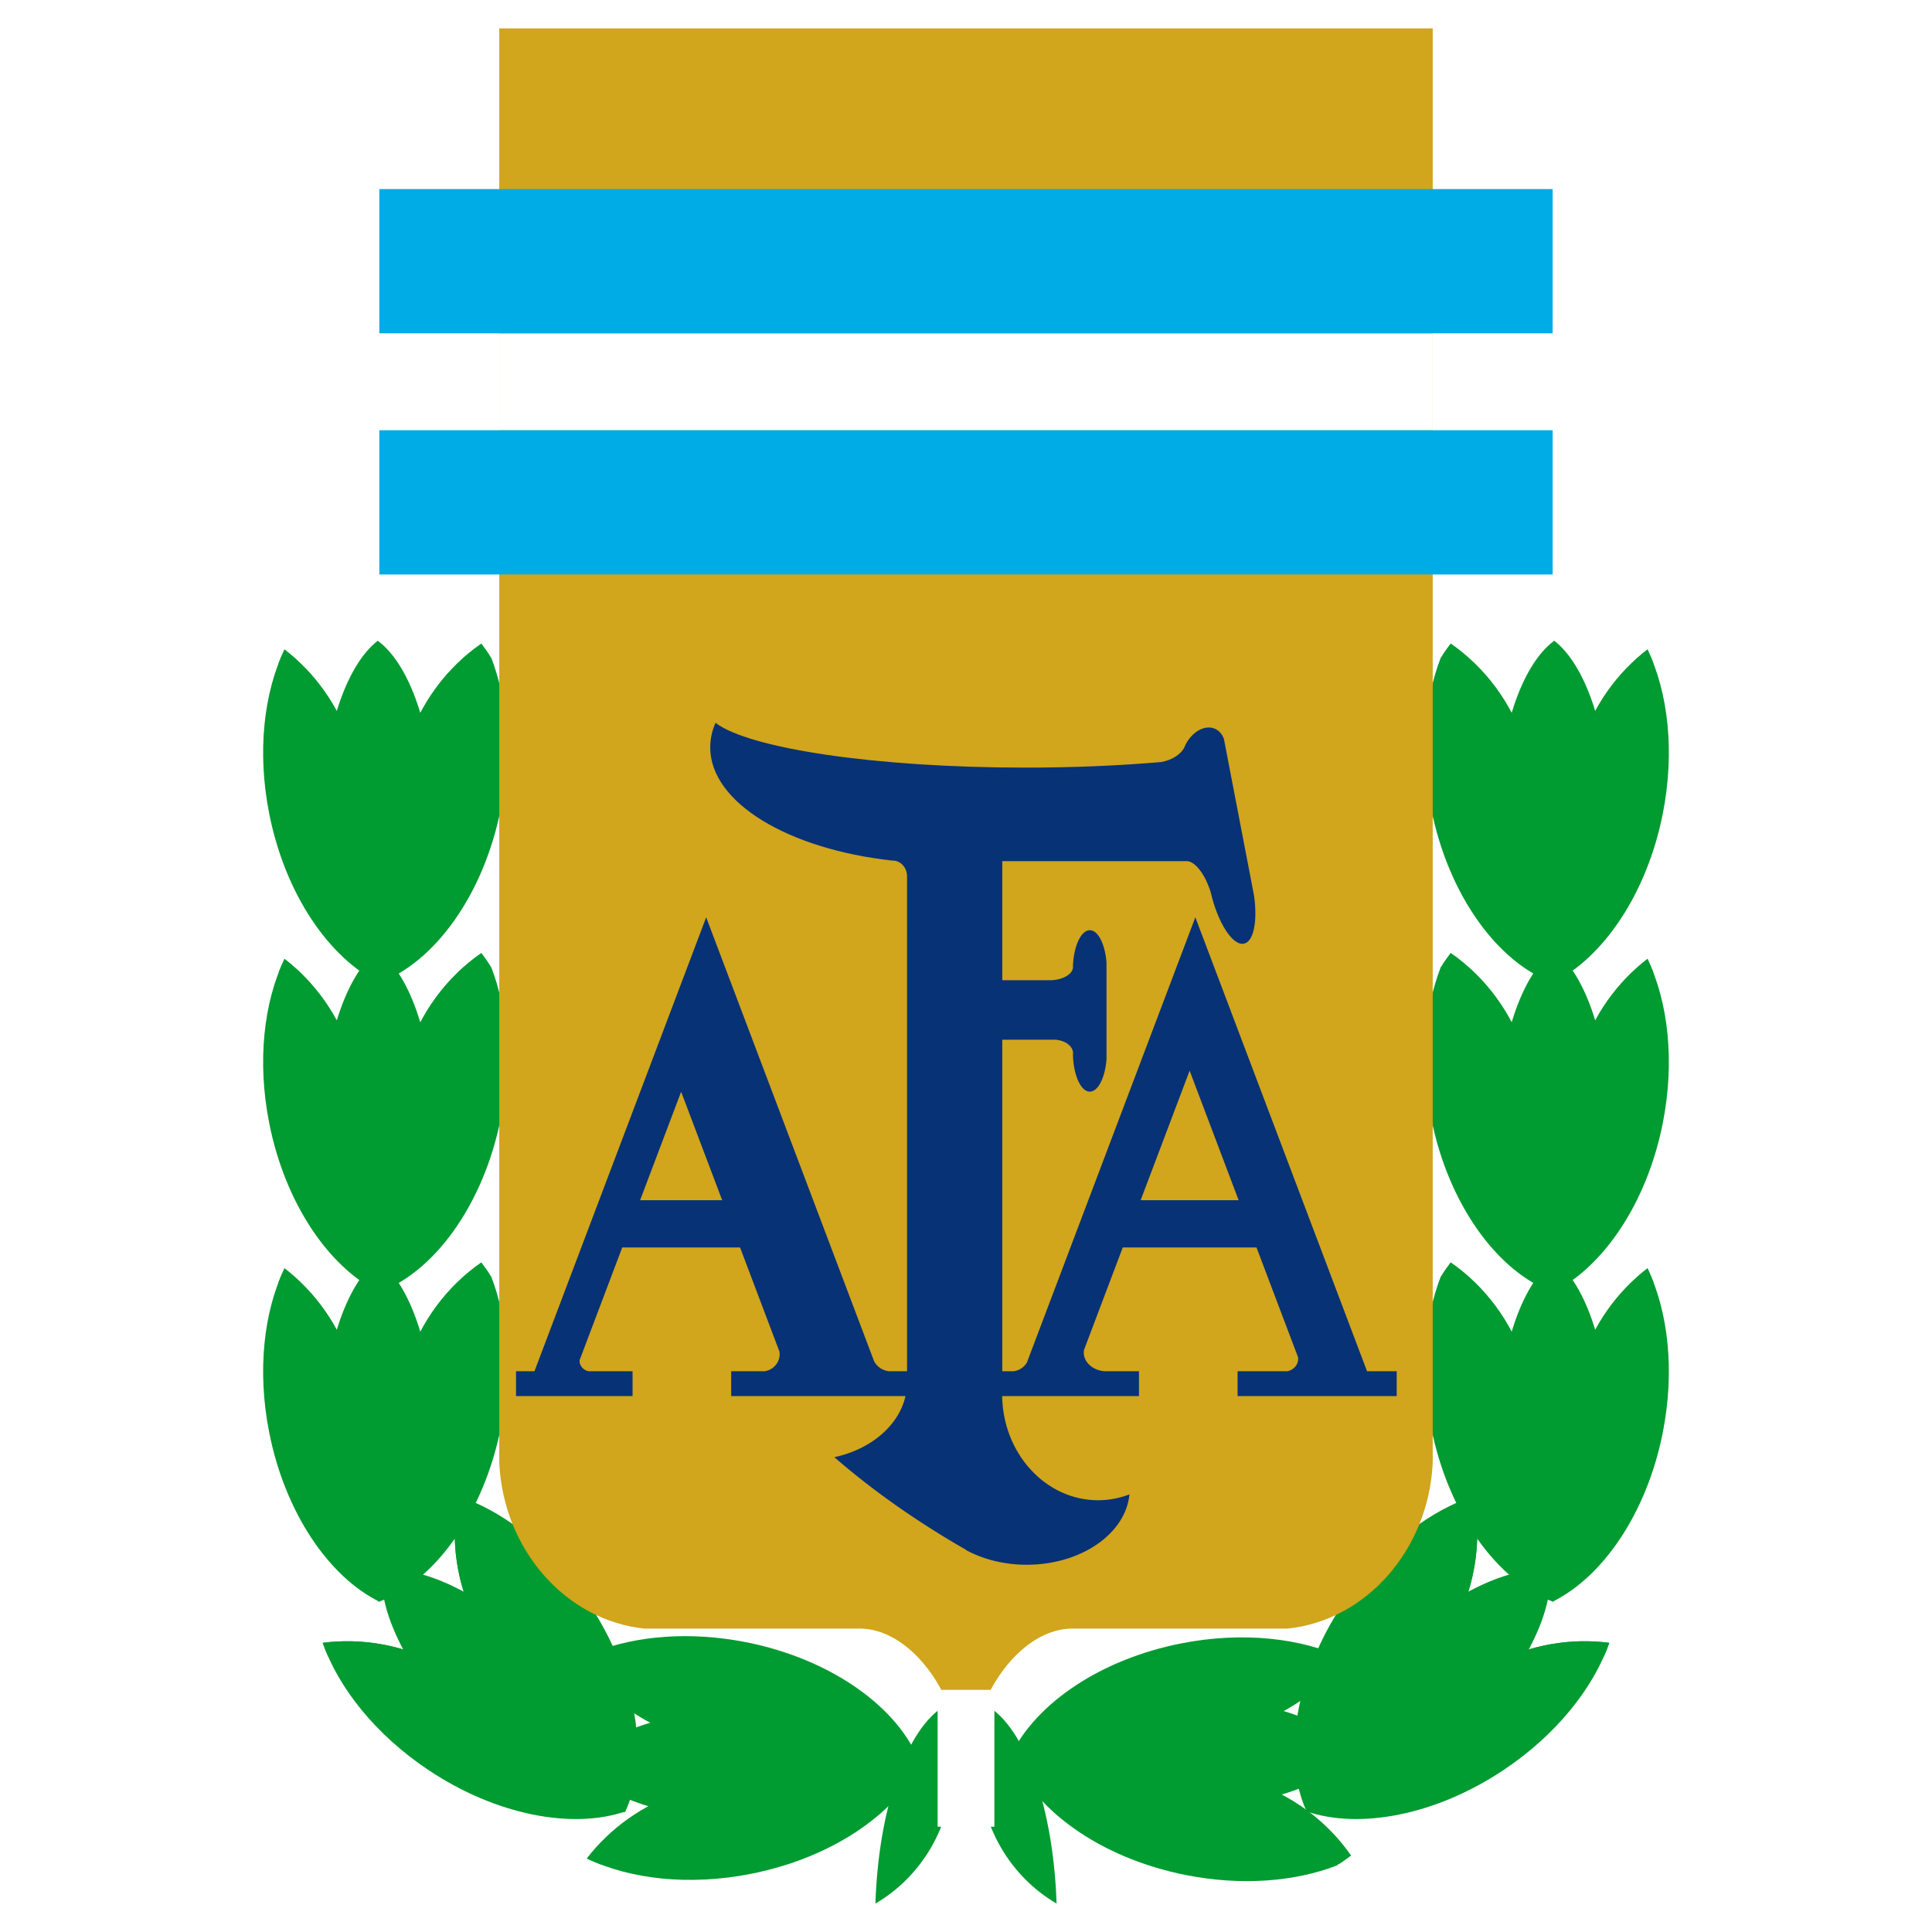
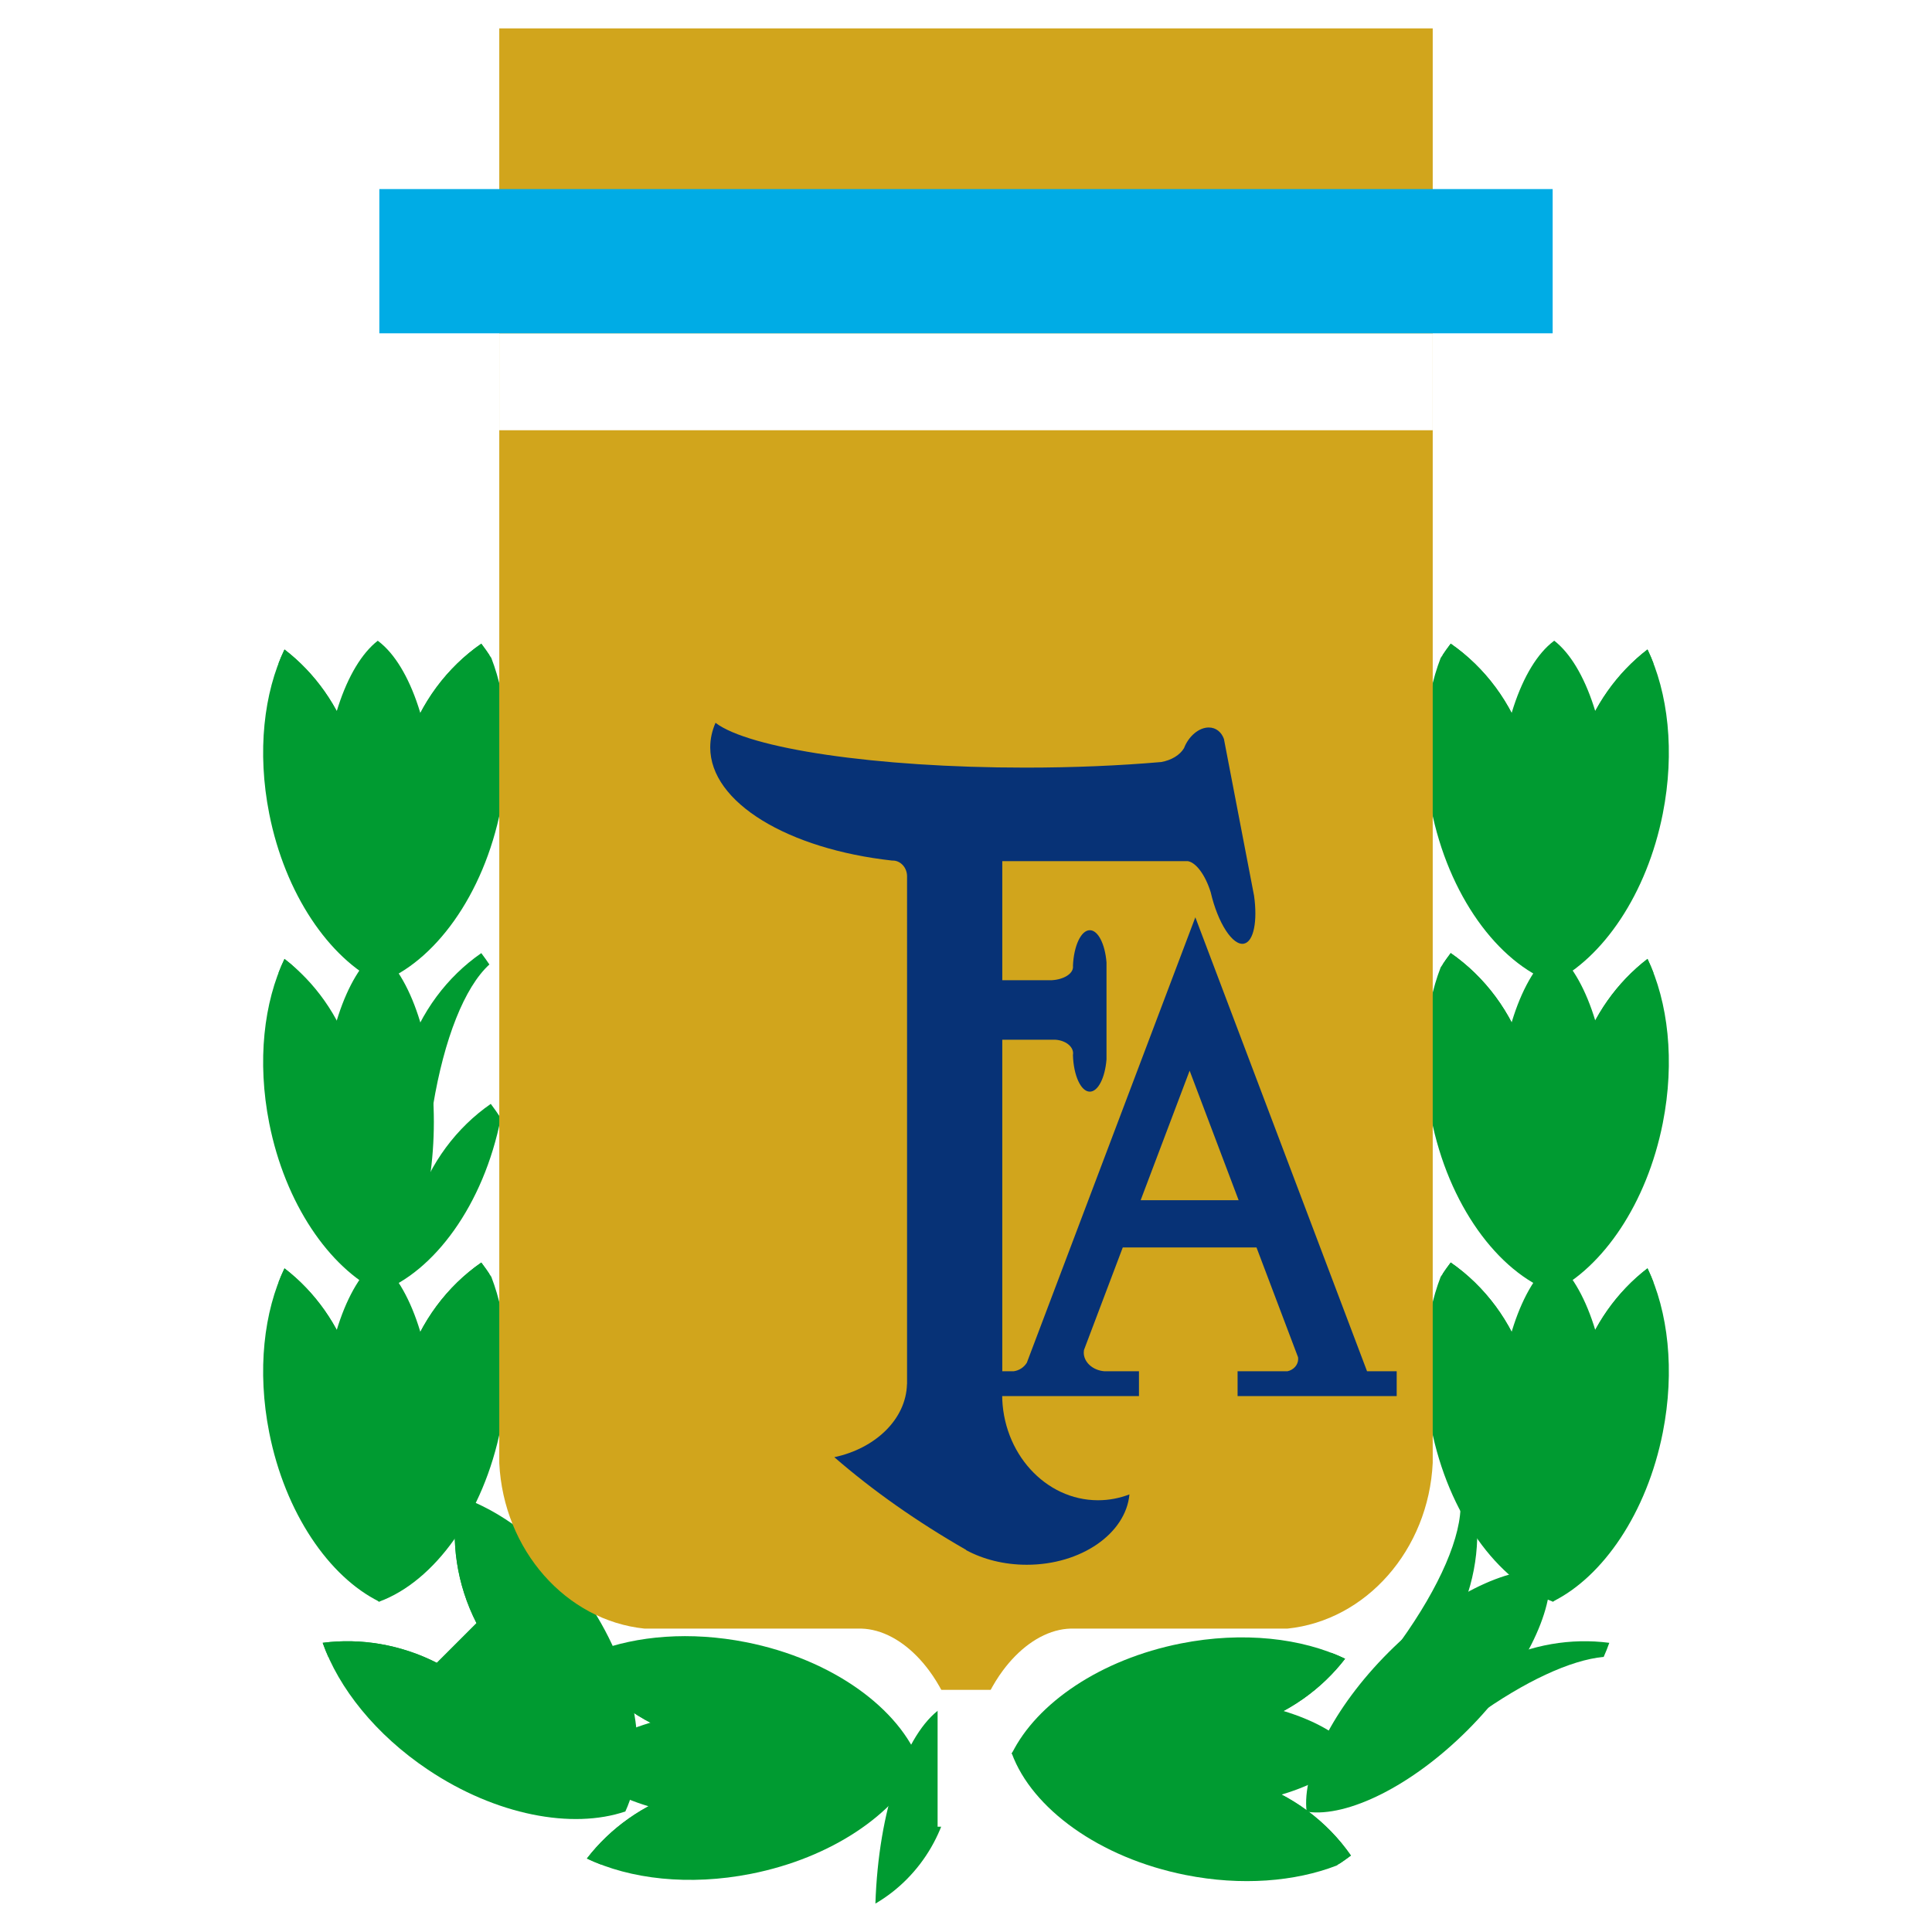
<svg xmlns="http://www.w3.org/2000/svg" version="1.1" id="Calque_1" width="192.756" height="192.756" viewBox="0 0 192.756 192.756" style="overflow:visible;enable-background:new 0 0 192.756 192.756;" xml:space="preserve">
  <g>
    <polygon style="fill-rule:evenodd;clip-rule:evenodd;fill:#FFFFFF;" points="0,0 192.756,0 192.756,192.756 0,192.756 0,0  " />
    <path style="fill-rule:evenodd;clip-rule:evenodd;fill:#009B31;" d="M58.554,185.426c4.302,2.062,10.206,2.747,16.382,1.524   c8.024-1.586,14.397-5.97,16.867-10.978c-2.008-5.477-8.729-10.419-17.361-12.127c-5.557-1.1-10.894-0.656-15.042,0.946   c-0.495,0.321-0.971,0.654-1.426,1c2.371,3.419,5.898,6.055,10.045,7.396v5.598C64.194,180.032,60.898,182.379,58.554,185.426   L58.554,185.426z" />
    <path style="fill-rule:evenodd;clip-rule:evenodd;fill:#009B31;" d="M58.554,185.426c0.446,0.213,0.909,0.413,1.389,0.596   c2.56-2.12,7.303-3.845,13.237-4.829v-10.592c-6.652-1.104-11.809-3.138-14.072-5.616c-0.39,0.261-0.769,0.531-1.133,0.808   c2.371,3.419,5.898,6.055,10.045,7.396v5.598C64.194,180.032,60.898,182.379,58.554,185.426L58.554,185.426z" />
    <path style="fill-rule:evenodd;clip-rule:evenodd;fill:#009B31;" d="M91.771,176.056c0.017-0.022,0.034-0.043,0.05-0.065   c-2.471-3.178-9.174-5.467-17.021-5.467c-7.902,0-14.642,2.319-17.071,5.532c-0.018,0.021-0.033,0.044-0.05,0.065   c2.471,3.178,9.175,5.467,17.022,5.467C82.602,181.588,89.341,179.268,91.771,176.056L91.771,176.056z" />
    <path style="fill-rule:evenodd;clip-rule:evenodd;fill:#009B31;" d="M32.195,163.905c1.584,4.5,5.274,9.158,10.507,12.661   c6.796,4.552,14.401,5.959,19.689,4.164c2.453-5.292,1.196-13.539-3.701-20.851c-3.152-4.707-7.238-8.166-11.305-9.968   c-0.578-0.123-1.149-0.223-1.716-0.3c-0.742,4.094-0.112,8.451,1.874,12.333l-3.958,3.958   C39.998,164.078,36.007,163.408,32.195,163.905L32.195,163.905z" />
    <path style="fill-rule:evenodd;clip-rule:evenodd;fill:#009B31;" d="M32.195,163.905c0.165,0.466,0.352,0.934,0.56,1.402   c3.311,0.311,7.885,2.445,12.776,5.945l7.489-7.489c-3.923-5.483-6.131-10.568-5.978-13.921c-0.461-0.092-0.919-0.169-1.373-0.23   c-0.742,4.094-0.112,8.451,1.874,12.333l-3.958,3.958C39.998,164.078,36.007,163.408,32.195,163.905L32.195,163.905z" />
-     <path style="fill-rule:evenodd;clip-rule:evenodd;fill:#009B31;" d="M62.309,180.767c0.027-0.004,0.055-0.007,0.082-0.01   c0.5-3.995-2.621-10.354-8.169-15.901c-5.586-5.588-11.994-8.712-15.983-8.159c-0.028,0.003-0.054,0.008-0.082,0.01   c-0.5,3.995,2.621,10.354,8.17,15.903C51.914,178.195,58.319,181.32,62.309,180.767L62.309,180.767z" />
    <path style="fill-rule:evenodd;clip-rule:evenodd;fill:#009B31;" d="M28.384,126.543c-2.063,4.303-2.747,10.204-1.524,16.382   c1.587,8.024,5.969,14.396,10.978,16.868c5.477-2.009,10.42-8.729,12.127-17.362c1.1-5.558,0.656-10.893-0.946-15.042   c-0.321-0.494-0.655-0.971-1-1.425c-3.42,2.371-6.055,5.897-7.396,10.045h-5.599C33.778,132.183,31.431,128.888,28.384,126.543   L28.384,126.543z" />
    <path style="fill-rule:evenodd;clip-rule:evenodd;fill:#009B31;" d="M28.384,126.543c-0.214,0.446-0.413,0.908-0.597,1.388   c2.12,2.561,3.847,7.305,4.831,13.237h10.591c1.103-6.651,3.138-11.809,5.617-14.071c-0.262-0.391-0.531-0.769-0.808-1.133   c-3.42,2.371-6.055,5.897-7.396,10.045h-5.599C33.778,132.183,31.431,128.888,28.384,126.543L28.384,126.543z" />
    <path style="fill-rule:evenodd;clip-rule:evenodd;fill:#009B31;" d="M37.753,159.76c0.023,0.017,0.044,0.033,0.066,0.05   c3.178-2.471,5.467-9.173,5.467-17.021c0-7.901-2.321-14.642-5.533-17.071c-0.021-0.017-0.043-0.033-0.064-0.05   c-3.178,2.471-5.467,9.175-5.467,17.022C32.222,150.589,34.542,157.33,37.753,159.76L37.753,159.76z" />
    <path style="fill-rule:evenodd;clip-rule:evenodd;fill:#009B31;" d="M134.201,165.492c-4.301-2.062-10.204-2.746-16.383-1.524   c-8.024,1.587-14.396,5.97-16.867,10.978c2.009,5.478,8.729,10.42,17.362,12.127c5.557,1.101,10.893,0.656,15.04-0.945   c0.497-0.321,0.973-0.655,1.428-1c-2.371-3.419-5.897-6.056-10.046-7.397v-5.598C128.562,170.887,131.856,168.539,134.201,165.492   L134.201,165.492z" />
    <path style="fill-rule:evenodd;clip-rule:evenodd;fill:#009B31;" d="M134.201,165.492c-0.445-0.214-0.908-0.413-1.387-0.596   c-2.562,2.12-7.305,3.846-13.238,4.83v10.592c6.651,1.104,11.809,3.138,14.071,5.616c0.392-0.262,0.77-0.531,1.134-0.808   c-2.371-3.419-5.897-6.056-10.046-7.397v-5.598C128.562,170.887,131.856,168.539,134.201,165.492L134.201,165.492z" />
    <path style="fill-rule:evenodd;clip-rule:evenodd;fill:#009B31;" d="M100.985,174.863c-0.017,0.021-0.034,0.042-0.051,0.065   c2.472,3.177,9.173,5.466,17.021,5.466c7.9,0,14.643-2.32,17.071-5.531c0.017-0.022,0.033-0.044,0.05-0.066   c-2.471-3.179-9.175-5.467-17.021-5.467C110.153,169.33,103.414,171.651,100.985,174.863L100.985,174.863z" />
-     <path style="fill-rule:evenodd;clip-rule:evenodd;fill:#009B31;" d="M28.384,95.672c-2.063,4.302-2.747,10.205-1.524,16.383   c1.587,8.021,5.969,14.396,10.978,16.866c5.477-2.008,10.42-8.729,12.127-17.361c1.1-5.558,0.656-10.895-0.946-15.041   c-0.321-0.496-0.655-0.971-1-1.426c-3.42,2.371-6.055,5.897-7.396,10.045h-5.599C33.778,101.312,31.431,98.016,28.384,95.672   L28.384,95.672z" />
+     <path style="fill-rule:evenodd;clip-rule:evenodd;fill:#009B31;" d="M28.384,95.672c-2.063,4.302-2.747,10.205-1.524,16.383   c1.587,8.021,5.969,14.396,10.978,16.866c5.477-2.008,10.42-8.729,12.127-17.361c-0.321-0.496-0.655-0.971-1-1.426c-3.42,2.371-6.055,5.897-7.396,10.045h-5.599C33.778,101.312,31.431,98.016,28.384,95.672   L28.384,95.672z" />
    <path style="fill-rule:evenodd;clip-rule:evenodd;fill:#009B31;" d="M28.384,95.672c-0.214,0.446-0.413,0.909-0.597,1.388   c2.12,2.561,3.847,7.305,4.831,13.237h10.591c1.103-6.651,3.138-11.808,5.617-14.071c-0.262-0.391-0.531-0.769-0.808-1.133   c-3.42,2.371-6.055,5.897-7.396,10.045h-5.599C33.778,101.312,31.431,98.016,28.384,95.672L28.384,95.672z" />
    <path style="fill-rule:evenodd;clip-rule:evenodd;fill:#009B31;" d="M37.753,128.888c0.023,0.018,0.044,0.034,0.066,0.051   c3.178-2.471,5.467-9.175,5.467-17.021c0-7.901-2.321-14.642-5.533-17.071c-0.021-0.017-0.043-0.034-0.064-0.05   c-3.178,2.471-5.467,9.174-5.467,17.021C32.222,119.718,34.542,126.458,37.753,128.888L37.753,128.888z" />
    <path style="fill-rule:evenodd;clip-rule:evenodd;fill:#009B31;" d="M28.384,64.8c-2.063,4.302-2.747,10.206-1.524,16.382   c1.587,8.023,5.969,14.396,10.978,16.867c5.477-2.008,10.42-8.729,12.127-17.361c1.1-5.558,0.656-10.894-0.946-15.042   c-0.321-0.496-0.655-0.971-1-1.426c-3.42,2.371-6.055,5.897-7.396,10.045h-5.599C33.778,70.44,31.431,67.145,28.384,64.8   L28.384,64.8z" />
    <path style="fill-rule:evenodd;clip-rule:evenodd;fill:#009B31;" d="M28.384,64.8c-0.214,0.445-0.413,0.909-0.597,1.388   c2.12,2.56,3.847,7.304,4.831,13.237h10.591c1.103-6.651,3.138-11.808,5.617-14.071c-0.262-0.391-0.531-0.769-0.808-1.133   c-3.42,2.371-6.055,5.897-7.396,10.045h-5.599C33.778,70.44,31.431,67.145,28.384,64.8L28.384,64.8z" />
    <path style="fill-rule:evenodd;clip-rule:evenodd;fill:#009B31;" d="M37.753,98.017c0.023,0.017,0.044,0.034,0.066,0.051   c3.178-2.471,5.467-9.174,5.467-17.021c0-7.901-2.321-14.642-5.533-17.071c-0.021-0.018-0.043-0.033-0.064-0.05   c-3.178,2.471-5.467,9.174-5.467,17.021C32.222,88.848,34.542,95.587,37.753,98.017L37.753,98.017z" />
-     <path style="fill-rule:evenodd;clip-rule:evenodd;fill:#009B31;" d="M160.56,163.905c-1.583,4.5-5.273,9.158-10.505,12.661   c-6.796,4.552-14.402,5.959-19.69,4.164c-2.453-5.292-1.195-13.539,3.701-20.851c3.153-4.707,7.239-8.166,11.305-9.968   c0.577-0.123,1.151-0.223,1.716-0.3c0.741,4.094,0.111,8.451-1.872,12.333l3.959,3.958   C152.759,164.078,156.747,163.408,160.56,163.905L160.56,163.905z" />
    <path style="fill-rule:evenodd;clip-rule:evenodd;fill:#009B31;" d="M160.56,163.905c-0.163,0.466-0.35,0.934-0.559,1.402   c-3.312,0.311-7.886,2.445-12.777,5.945l-7.488-7.489c3.924-5.483,6.132-10.568,5.979-13.921c0.462-0.092,0.92-0.169,1.372-0.23   c0.741,4.094,0.111,8.451-1.872,12.333l3.959,3.958C152.759,164.078,156.747,163.408,160.56,163.905L160.56,163.905z" />
    <path style="fill-rule:evenodd;clip-rule:evenodd;fill:#009B31;" d="M130.447,180.767c-0.029-0.004-0.055-0.007-0.083-0.01   c-0.5-3.995,2.621-10.354,8.171-15.901c5.587-5.588,11.993-8.712,15.983-8.159c0.025,0.003,0.054,0.008,0.08,0.01   c0.499,3.995-2.621,10.354-8.171,15.903C140.843,178.195,134.436,181.32,130.447,180.767L130.447,180.767z" />
    <path style="fill-rule:evenodd;clip-rule:evenodd;fill:#009B31;" d="M164.372,126.54c2.062,4.302,2.746,10.205,1.525,16.383   c-1.588,8.023-5.971,14.396-10.979,16.866c-5.476-2.009-10.42-8.729-12.126-17.361c-1.1-5.558-0.657-10.894,0.944-15.041   c0.321-0.495,0.657-0.973,1.002-1.427c3.418,2.371,6.055,5.898,7.396,10.046h5.598C158.978,132.18,161.324,128.884,164.372,126.54   L164.372,126.54z" />
    <path style="fill-rule:evenodd;clip-rule:evenodd;fill:#009B31;" d="M164.372,126.54c0.213,0.445,0.413,0.909,0.597,1.387   c-2.121,2.562-3.847,7.306-4.83,13.237h-10.592c-1.104-6.65-3.138-11.807-5.616-14.071c0.262-0.392,0.53-0.768,0.808-1.133   c3.418,2.371,6.055,5.898,7.396,10.046h5.598C158.978,132.18,161.324,128.884,164.372,126.54L164.372,126.54z" />
    <path style="fill-rule:evenodd;clip-rule:evenodd;fill:#009B31;" d="M155.002,159.757c-0.023,0.017-0.043,0.032-0.066,0.049   c-3.177-2.47-5.467-9.173-5.467-17.02c0-7.901,2.32-14.642,5.533-17.072c0.021-0.017,0.042-0.033,0.066-0.05   c3.177,2.473,5.466,9.175,5.466,17.023C160.534,150.587,158.214,157.326,155.002,159.757L155.002,159.757z" />
    <path style="fill-rule:evenodd;clip-rule:evenodd;fill:#009B31;" d="M164.372,95.668c2.062,4.302,2.746,10.205,1.525,16.382   c-1.588,8.023-5.971,14.396-10.979,16.867c-5.476-2.009-10.42-8.729-12.126-17.361c-1.1-5.559-0.657-10.894,0.944-15.042   c0.321-0.495,0.657-0.972,1.002-1.426c3.418,2.371,6.055,5.897,7.396,10.044h5.598C158.978,101.309,161.324,98.013,164.372,95.668   L164.372,95.668z" />
    <path style="fill-rule:evenodd;clip-rule:evenodd;fill:#009B31;" d="M164.372,95.668c0.213,0.446,0.413,0.908,0.597,1.388   c-2.121,2.561-3.847,7.304-4.83,13.236h-10.592c-1.104-6.651-3.138-11.808-5.616-14.07c0.262-0.392,0.53-0.769,0.808-1.133   c3.418,2.371,6.055,5.897,7.396,10.044h5.598C158.978,101.309,161.324,98.013,164.372,95.668L164.372,95.668z" />
    <path style="fill-rule:evenodd;clip-rule:evenodd;fill:#009B31;" d="M155.002,128.885c-0.023,0.017-0.043,0.035-0.066,0.05   c-3.177-2.471-5.467-9.172-5.467-17.021c0-7.9,2.32-14.642,5.533-17.071c0.021-0.017,0.042-0.033,0.066-0.05   c3.177,2.47,5.466,9.174,5.466,17.022C160.534,119.716,158.214,126.455,155.002,128.885L155.002,128.885z" />
    <path style="fill-rule:evenodd;clip-rule:evenodd;fill:#009B31;" d="M164.372,64.797c2.062,4.302,2.746,10.206,1.525,16.383   c-1.588,8.023-5.971,14.396-10.979,16.867c-5.476-2.008-10.42-8.729-12.126-17.362c-1.1-5.558-0.657-10.894,0.944-15.042   c0.321-0.495,0.657-0.971,1.002-1.426c3.418,2.371,6.055,5.897,7.396,10.045h5.598C158.978,70.437,161.324,67.141,164.372,64.797   L164.372,64.797z" />
    <path style="fill-rule:evenodd;clip-rule:evenodd;fill:#009B31;" d="M164.372,64.797c0.213,0.446,0.413,0.909,0.597,1.388   c-2.121,2.561-3.847,7.304-4.83,13.238h-10.592c-1.104-6.652-3.138-11.809-5.616-14.072c0.262-0.391,0.53-0.768,0.808-1.133   c3.418,2.371,6.055,5.897,7.396,10.045h5.598C158.978,70.437,161.324,67.141,164.372,64.797L164.372,64.797z" />
    <path style="fill-rule:evenodd;clip-rule:evenodd;fill:#009B31;" d="M155.002,98.014c-0.023,0.017-0.043,0.034-0.066,0.051   c-3.177-2.471-5.467-9.174-5.467-17.021c0-7.901,2.32-14.642,5.533-17.072c0.021-0.016,0.042-0.033,0.066-0.049   c3.177,2.471,5.466,9.174,5.466,17.021C160.534,88.845,158.214,95.584,155.002,98.014L155.002,98.014z" />
-     <path style="fill-rule:evenodd;clip-rule:evenodd;fill:#009B31;" d="M105.415,189.921c-4.576-2.674-7.677-7.741-7.677-13.533   c0-2.102,0.41-4.109,1.149-5.941C102.439,172.92,105.11,180.622,105.415,189.921L105.415,189.921z" />
    <path style="fill-rule:evenodd;clip-rule:evenodd;fill:#009B31;" d="M87.34,189.921c4.577-2.673,7.678-7.741,7.678-13.532   c0-2.103-0.41-4.109-1.149-5.941C90.315,172.92,87.645,180.623,87.34,189.921L87.34,189.921z" />
    <path style="fill-rule:evenodd;clip-rule:evenodd;fill:#D1A51C;" d="M49.812,2.834h46.565h46.566v143.113   c-0.415,8.688-6.649,15.733-14.5,16.54h-21.301c-0.47-0.015-0.956,0.029-1.449,0.135c-2.095,0.45-4.079,1.947-5.638,4.051   c-0.986,1.332-1.82,2.932-2.407,4.694c-0.333,0.928-0.625,2.006-0.852,3.194c-0.071,0.373-0.135,0.744-0.188,1.114h-0.461   c-0.054-0.37-0.116-0.741-0.188-1.114c-0.228-1.188-0.52-2.267-0.853-3.194c-0.585-1.763-1.422-3.362-2.408-4.694   c-1.557-2.104-3.543-3.601-5.637-4.051c-0.494-0.105-0.978-0.149-1.448-0.135H64.311c-7.842-0.807-14.07-7.836-14.499-16.507V2.834   L49.812,2.834z" />
    <polygon style="fill-rule:evenodd;clip-rule:evenodd;fill:#FFFFFF;" points="142.943,33.254 142.943,42.925 49.812,42.925    49.812,33.254 142.943,33.254  " />
    <polygon style="fill-rule:evenodd;clip-rule:evenodd;fill:#00ACE5;" points="37.847,18.864 154.909,18.864 154.909,33.254    37.847,33.254 37.847,18.864  " />
-     <polygon style="fill-rule:evenodd;clip-rule:evenodd;fill:#00ACE5;" points="37.847,42.925 154.909,42.925 154.909,57.316    37.847,57.316 37.847,42.925  " />
-     <path style="fill-rule:evenodd;clip-rule:evenodd;fill:#073276;" d="M92.622,136.812h-3.959c-0.63-0.087-1.164-0.463-1.446-0.981   l-16.761-44.31l-17.134,45.292h-1.837v2.475h0.901h3.571h7.154v-2.475h-4.371c-0.522-0.097-0.918-0.527-0.918-1.039   c0-0.021,0.001-0.041,0.002-0.062l4.257-11.252h11.755l3.929,10.39c0.014,0.084,0.021,0.17,0.021,0.259   c0,0.857-0.649,1.572-1.495,1.704h-3.342v2.475h19.674V136.812L92.622,136.812z" />
    <path style="fill-rule:evenodd;clip-rule:evenodd;fill:#073276;" d="M136.391,136.812l-17.132-45.292l-16.811,44.437   c-0.278,0.454-0.756,0.778-1.313,0.854H98.21v2.475h2.979h4.175h8.271v-2.475h-3.454c-1.15-0.095-2.055-0.896-2.055-1.867   c0-0.085,0.007-0.169,0.021-0.251l3.871-10.234h13.343l4.144,10.949c0.009,0.057,0.014,0.116,0.014,0.176   c0,0.596-0.459,1.096-1.07,1.228h-4.975v2.475h15.874v-2.475H136.391L136.391,136.812z" />
    <path style="fill-rule:evenodd;clip-rule:evenodd;fill:#073276;" d="M122.111,73.722l3.006,15.639   c0.358,2.523-0.027,4.562-0.99,4.784c-1.125,0.26-2.621-2.042-3.335-5.124c-0.528-1.709-1.454-2.962-2.272-3.102H99.998v11.877   h4.94c1.187-0.068,2.117-0.639,2.117-1.328c0-0.032-0.001-0.063-0.007-0.094c0.079-1.995,0.806-3.567,1.684-3.567   c0.827,0,1.517,1.386,1.664,3.209v9.685c-0.146,1.823-0.837,3.213-1.664,3.213c-0.889,0-1.622-1.611-1.685-3.64   c0.01-0.061,0.017-0.12,0.017-0.182c0-0.704-0.768-1.285-1.746-1.357h-5.32v34.817c-0.009,0.186-0.013,0.372-0.013,0.56   c0,5.821,4.296,10.568,9.565,10.568c1.097,0,2.152-0.206,3.136-0.585c-0.368,3.912-4.826,7.021-10.242,7.021   c-2.26,0-4.352-0.542-6.051-1.457v-0.026c-4.876-2.795-9.288-5.894-13.153-9.249c4.111-0.875,7.163-3.804,7.249-7.286h0.008V87.501   c0-0.022,0.001-0.045,0.001-0.067c0-0.868-0.642-1.576-1.428-1.576c-0.021,0-0.042,0-0.062,0.001   C78.651,84.716,70.86,80.083,70.86,74.57c0-0.843,0.182-1.665,0.526-2.455c3.345,2.558,15.952,4.47,30.919,4.47   c4.845,0,9.439-0.2,13.555-0.558c1.028-0.184,1.87-0.705,2.27-1.385c0.455-1.18,1.471-2.06,2.469-2.06   C121.314,72.583,121.86,73.034,122.111,73.722L122.111,73.722z" />
    <polygon style="fill-rule:evenodd;clip-rule:evenodd;fill:#FFFFFF;" points="93.545,168.597 99.211,168.597 99.211,182.252    93.545,182.252 93.545,168.597  " />
    <polygon style="fill-rule:evenodd;clip-rule:evenodd;fill:#D1A51C;" points="63.864,119.743 72.051,119.743 67.957,108.924    63.864,119.743  " />
    <polygon style="fill-rule:evenodd;clip-rule:evenodd;fill:#D1A51C;" points="113.803,119.743 123.578,119.743 118.69,106.822    113.803,119.743  " />
  </g>
</svg>